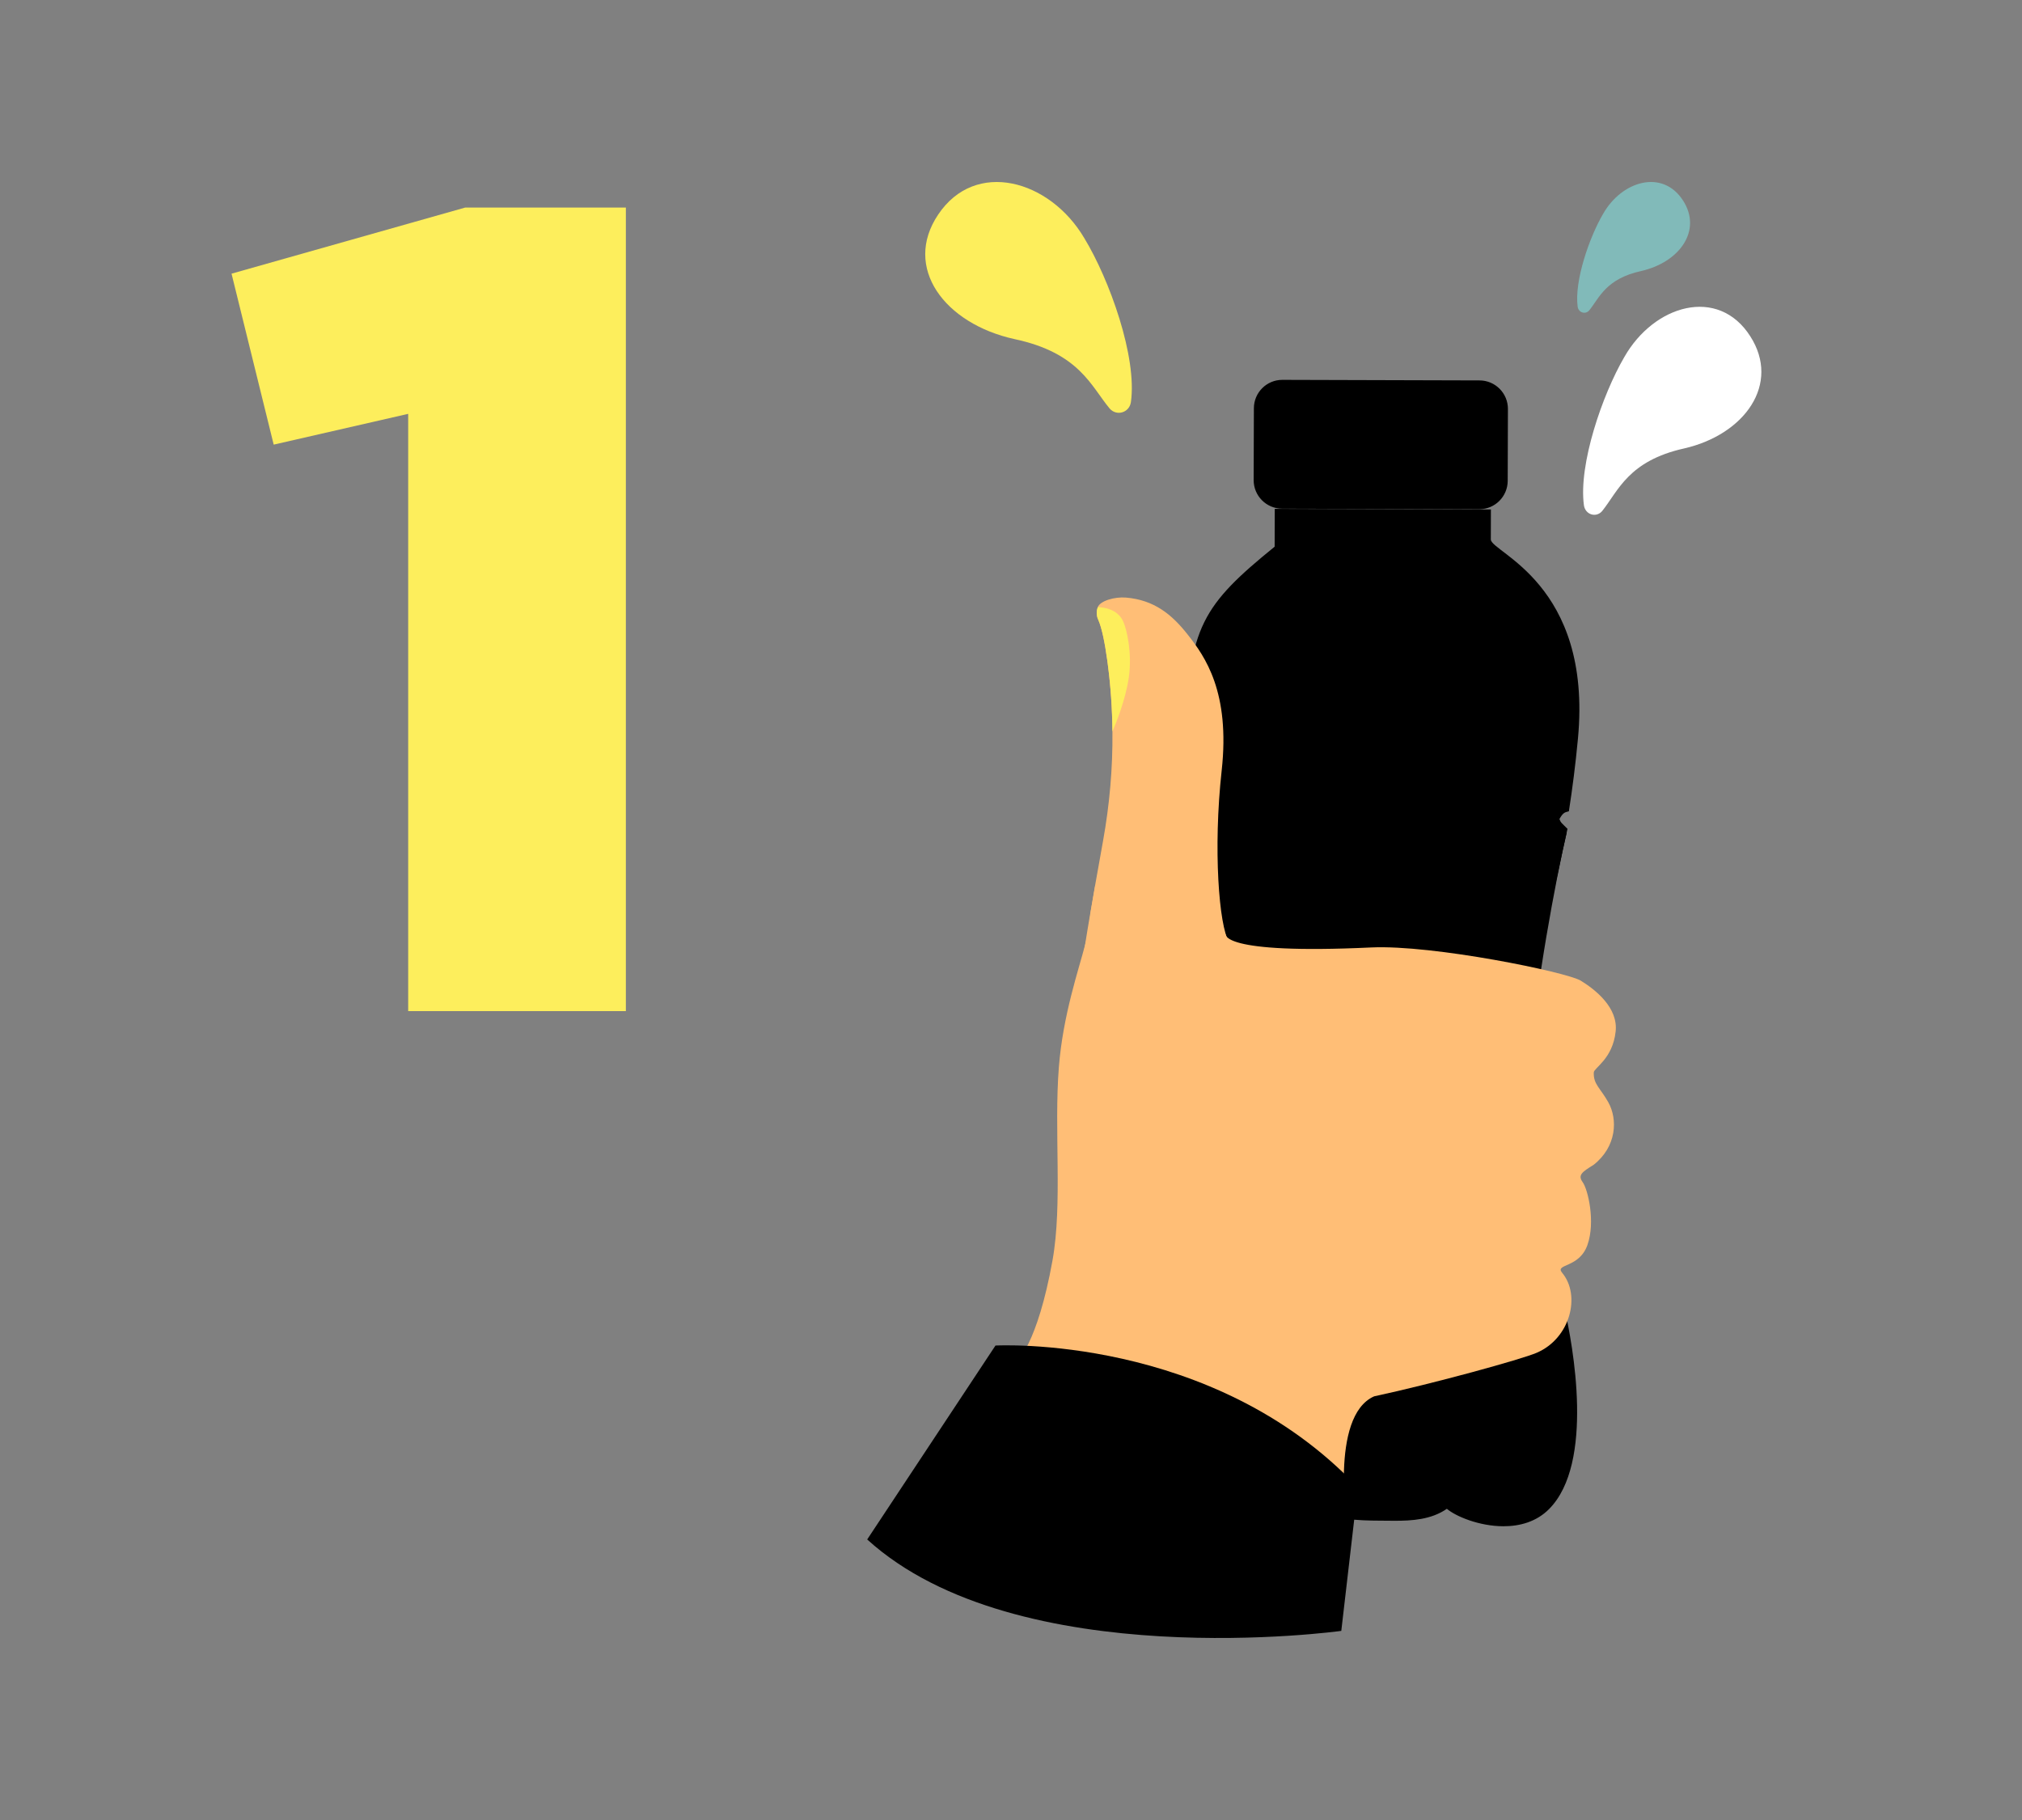
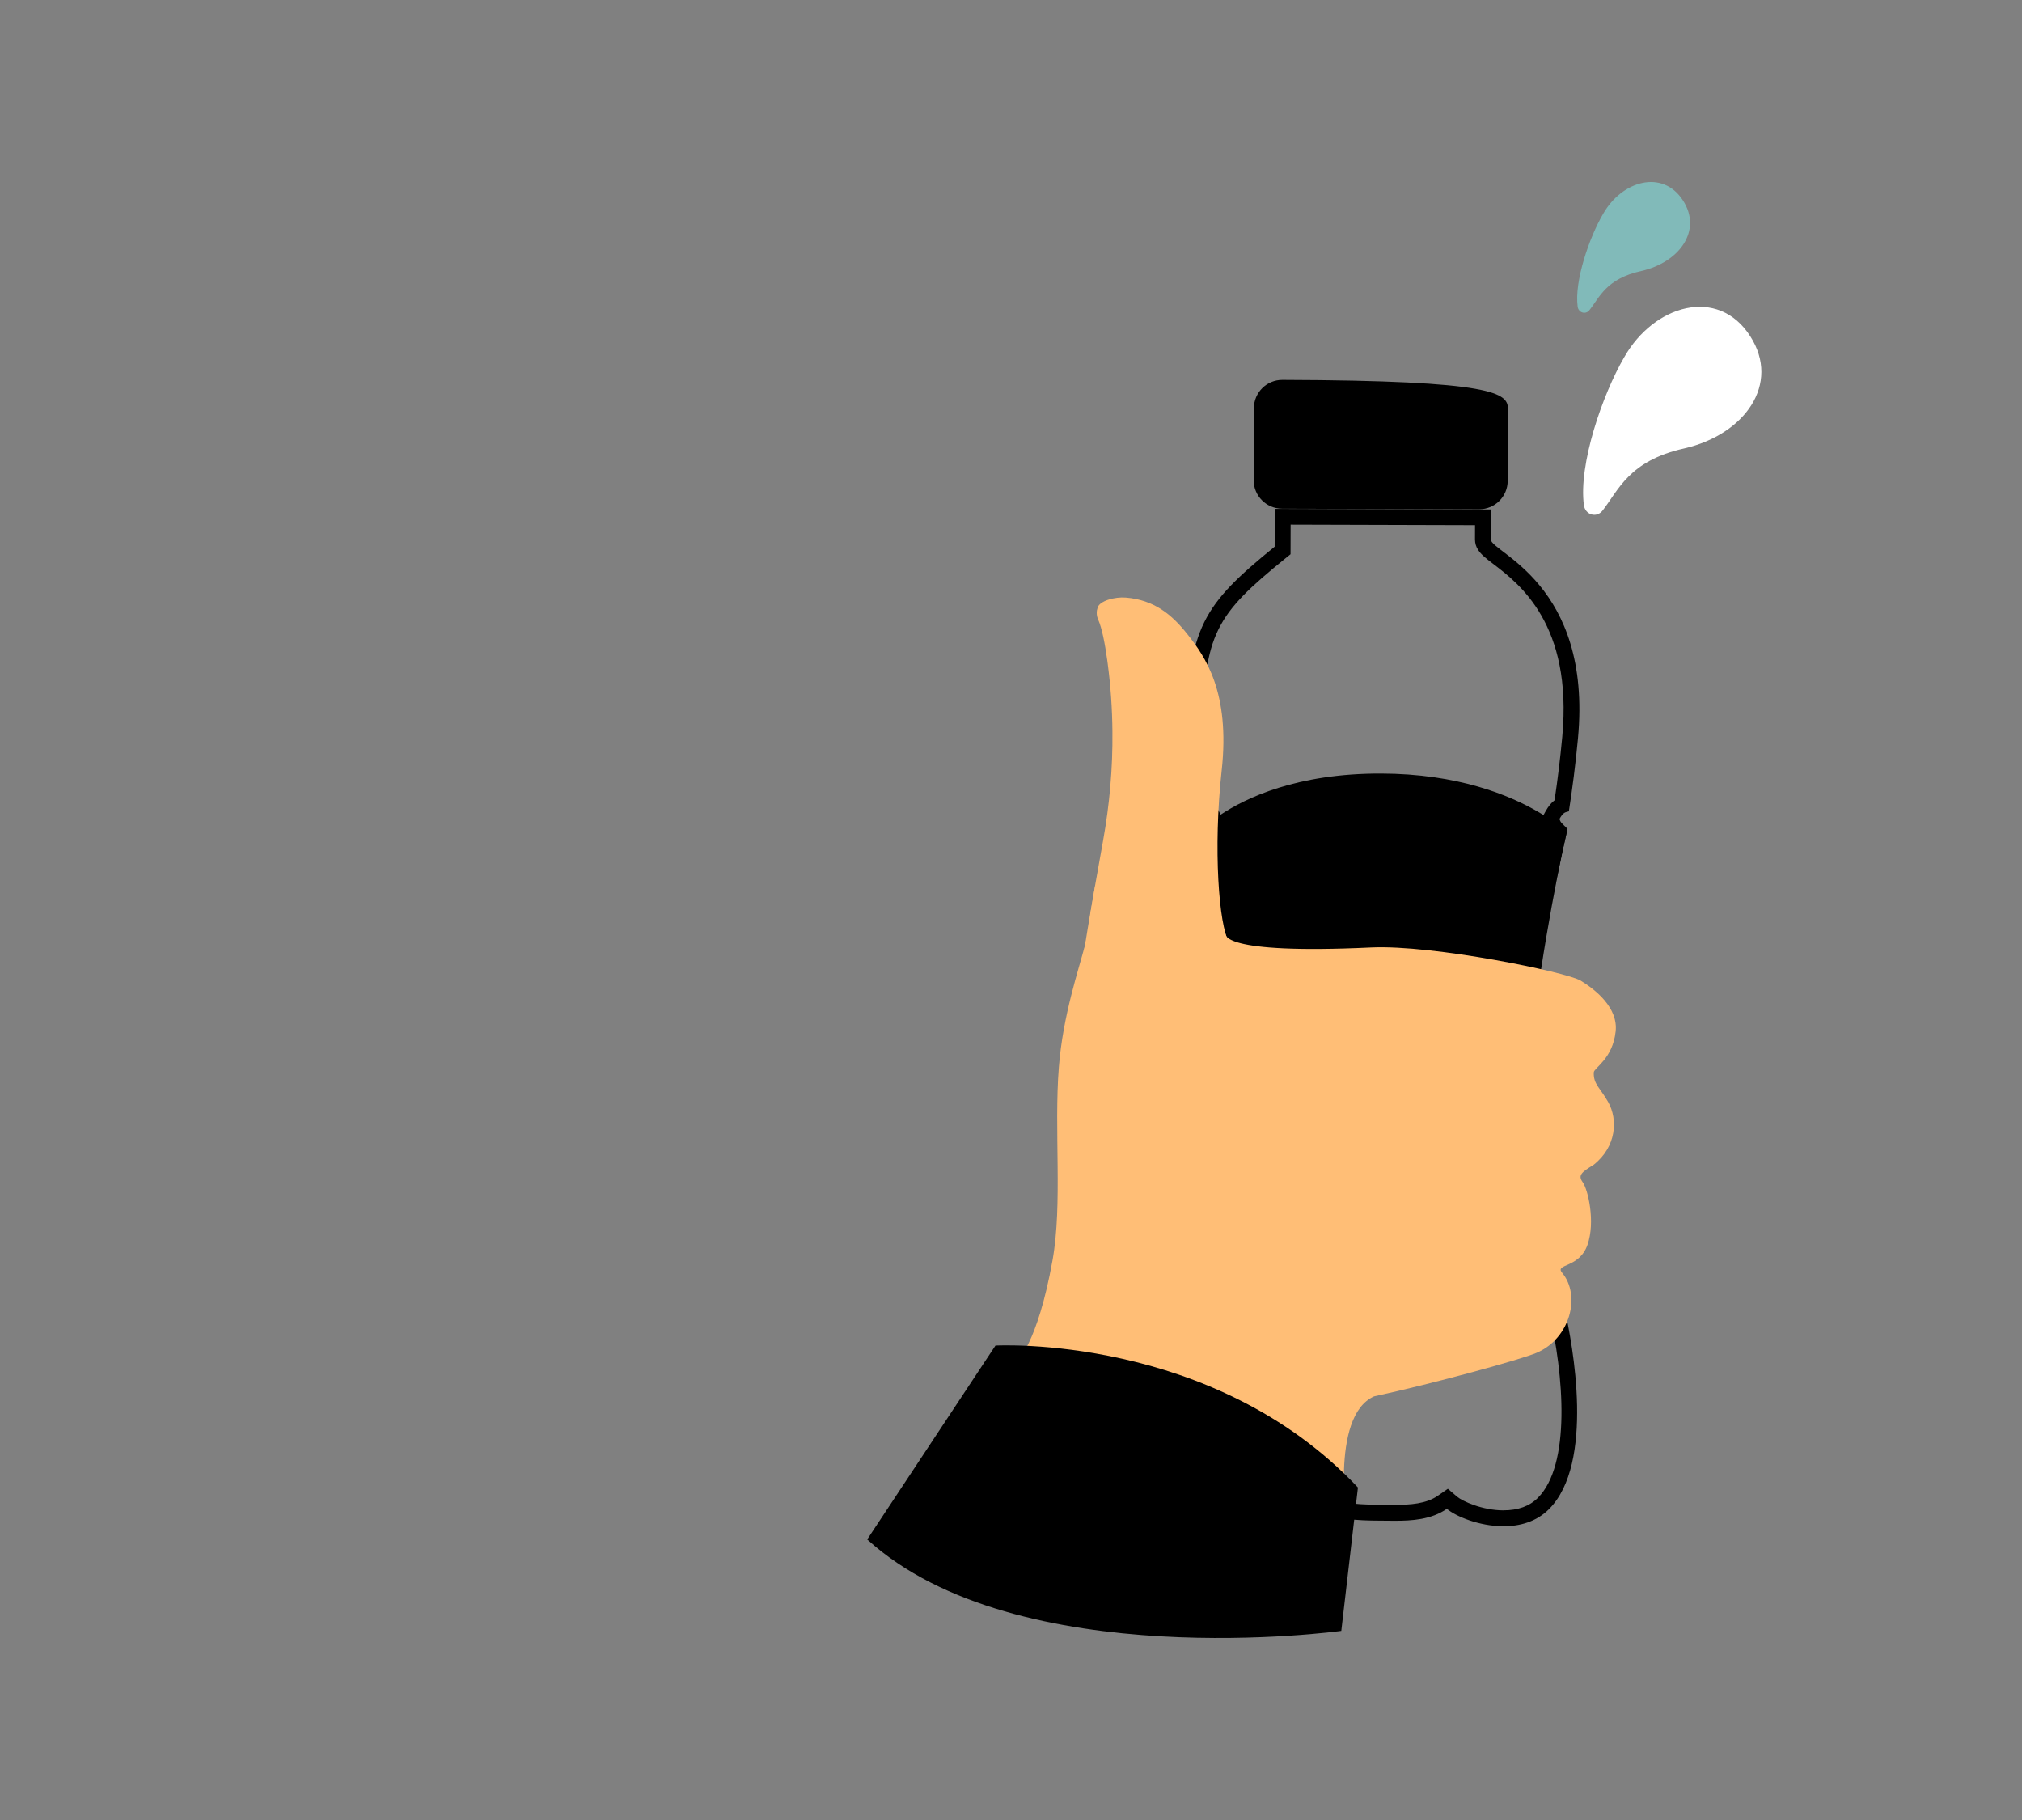
<svg xmlns="http://www.w3.org/2000/svg" width="100" height="90" viewBox="0 0 100 90" fill="none">
  <rect x="0" y="0" width="100" height="90" fill="#808080" stroke="none" />
-   <path d="M61.976 75.044C61.011 75.042 59.833 74.788 59.27 72.834C59.044 72.051 58.838 69.964 59.193 67.43C59.451 65.591 59.856 64.104 60.249 62.665C60.88 60.354 61.531 57.966 61.542 54.167C61.554 49.877 60.469 44.351 59.948 41.696C59.892 41.414 59.845 41.167 59.805 40.963C59.91 40.786 59.997 40.578 59.965 40.4L59.954 40.346L59.93 40.297C59.82 40.073 59.718 39.896 59.506 39.776C59.266 38.868 59.094 37.221 59.096 36.247C59.111 31.198 59.849 30.124 63.283 27.335L63.427 27.218L63.432 25.549L73.337 25.578L73.334 26.67C73.333 27.003 73.62 27.221 74.094 27.583C75.422 28.596 78.188 30.703 77.646 36.475C77.542 37.592 77.408 38.689 77.235 39.818C77.071 39.893 76.933 40.025 76.775 40.308L76.69 40.462L76.749 40.628C76.829 40.857 76.926 40.953 77.088 41.11C76.521 43.552 75.246 50.326 75.236 53.742C75.223 58.333 75.806 60.426 76.426 62.642C76.606 63.288 76.794 63.959 76.969 64.705C77.758 68.063 78.064 72.601 76.328 74.345C75.842 74.834 75.173 75.08 74.343 75.078C73.227 75.075 72.169 74.617 71.808 74.308L71.578 74.113L71.331 74.285C70.665 74.747 69.805 74.809 68.972 74.807C68.84 74.806 68.711 74.806 68.585 74.802C68.464 74.802 68.348 74.797 68.236 74.797C67.597 74.795 65.897 74.79 65.247 74.244L65.017 74.05L64.77 74.222C63.956 74.79 62.779 75.043 61.972 75.041L61.976 75.044Z" fill="black" />
  <path d="M75.634 53.745C75.643 50.733 76.635 45.137 77.249 42.224C77.252 42.202 77.258 42.182 77.262 42.162C77.273 42.108 77.284 42.059 77.295 42.007C77.303 41.972 77.312 41.939 77.318 41.908C77.377 41.63 77.432 41.383 77.48 41.173C77.497 41.107 77.51 41.046 77.523 40.987C77.24 40.703 77.187 40.685 77.123 40.502C77.321 40.145 77.418 40.172 77.59 40.12C77.762 39.014 77.917 37.827 78.04 36.514C78.758 28.858 73.728 27.311 73.73 26.676L73.734 25.192L63.045 25.162L63.039 27.034C59.525 29.886 58.723 31.051 58.708 36.247C58.705 37.308 58.904 39.161 59.183 40.064C59.384 40.126 59.45 40.207 59.582 40.474C59.587 40.505 59.561 40.647 59.393 40.884C59.402 40.932 59.413 40.982 59.422 41.035C59.422 41.041 59.423 41.048 59.425 41.056C59.427 41.063 59.429 41.076 59.431 41.09C59.839 43.218 61.165 49.49 61.152 54.169C61.135 60.257 59.484 62.534 58.803 67.377C58.438 69.976 58.657 72.131 58.89 72.945C58.923 73.06 58.958 73.168 58.998 73.274C59.714 75.296 61.165 75.438 61.971 75.44C62.82 75.443 64.088 75.185 64.994 74.55C65.71 75.153 67.255 75.194 68.235 75.197C68.465 75.197 68.713 75.202 68.973 75.203C69.822 75.205 70.787 75.147 71.556 74.611C71.999 74.987 73.154 75.47 74.346 75.474C75.156 75.476 75.981 75.257 76.609 74.626C78.86 72.367 77.807 66.545 77.354 64.618C76.577 61.314 75.617 59.625 75.634 53.747L75.634 53.745ZM74.348 74.688C73.305 74.684 72.333 74.238 72.064 74.013L71.605 73.621L71.111 73.964C70.535 74.364 69.745 74.417 68.977 74.414C68.846 74.414 68.718 74.414 68.594 74.411C68.473 74.409 68.353 74.409 68.239 74.409C67.695 74.407 66.042 74.402 65.502 73.946L65.041 73.558L64.548 73.904C63.808 74.422 62.697 74.654 61.977 74.652C61.172 74.65 60.293 74.456 59.779 73.112C59.732 72.992 59.69 72.865 59.65 72.725C59.442 72.002 59.24 69.941 59.584 67.484C59.839 65.671 60.243 64.195 60.63 62.769C60.989 61.454 61.356 60.114 61.607 58.505C61.808 57.256 61.935 55.851 61.94 54.168C61.952 49.839 60.861 44.288 60.339 41.62C60.297 41.401 60.255 41.202 60.223 41.026C60.35 40.771 60.395 40.537 60.355 40.327L60.35 40.296L60.334 40.218L60.286 40.123C60.176 39.905 60.059 39.698 59.855 39.536C59.644 38.642 59.492 37.13 59.494 36.248C59.508 31.337 60.17 30.374 63.535 27.641L63.825 27.407L63.829 25.945L72.949 25.971L72.947 26.67C72.947 26.864 72.998 27.026 73.09 27.173C73.247 27.43 73.526 27.639 73.863 27.896C75.134 28.866 77.784 30.884 77.263 36.438C77.165 37.492 77.04 38.522 76.882 39.575C76.729 39.689 76.585 39.856 76.439 40.117L76.335 40.306L76.27 40.424L76.387 40.756C76.464 40.972 76.558 41.11 76.666 41.23C76.075 43.847 74.863 50.388 74.853 53.741C74.853 53.883 74.853 54.021 74.854 54.157C74.875 58.518 75.449 60.572 76.056 62.747C76.236 63.39 76.422 64.055 76.595 64.794C77.363 68.054 77.682 72.438 76.058 74.068C75.648 74.481 75.073 74.688 74.352 74.686L74.348 74.688Z" fill="black" />
-   <path d="M74.576 20.223L74.565 23.777C74.563 24.554 73.932 25.184 73.154 25.181L63.404 25.154C62.627 25.151 61.999 24.518 62.001 23.741L62.012 20.187C62.014 19.41 62.645 18.782 63.422 18.784L73.173 18.812C73.95 18.814 74.578 19.446 74.576 20.223Z" fill="black" />
+   <path d="M74.576 20.223L74.565 23.777C74.563 24.554 73.932 25.184 73.154 25.181L63.404 25.154C62.627 25.151 61.999 24.518 62.001 23.741L62.012 20.187C62.014 19.41 62.645 18.782 63.422 18.784C73.95 18.814 74.578 19.446 74.576 20.223Z" fill="black" />
  <path d="M77.482 41.173C77.482 41.173 77.419 41.447 77.318 41.906C77.312 41.937 77.305 41.97 77.296 42.005C77.284 42.057 77.273 42.106 77.262 42.16C77.258 42.18 77.253 42.2 77.249 42.222C76.857 44.004 76.092 47.605 75.875 49.472C75.78 50.274 75.633 51.5 75.269 52.845C75.153 53.274 75.016 53.714 74.85 54.157C74.053 56.294 72.615 58.482 69.948 59.603C69.472 59.804 68.956 59.97 68.4 60.097C64.501 60.981 62.503 59.548 61.607 58.505C61.475 58.349 61.363 58.199 61.275 58.07C61.077 57.773 60.995 57.57 60.995 57.57C60.995 57.57 61.493 54.701 61.017 50.035C60.78 47.742 59.565 41.724 59.435 41.087C59.433 41.07 59.431 41.059 59.429 41.052C59.427 41.039 59.426 41.032 59.426 41.032C59.426 41.032 59.601 40.844 59.97 40.563C60.081 40.481 60.206 40.389 60.352 40.296C61.592 39.467 64.136 38.24 68.298 38.252C68.534 38.253 68.764 38.257 68.99 38.265C72.64 38.401 75.045 39.5 76.336 40.306C76.484 40.399 76.619 40.49 76.738 40.573C77.214 40.906 77.458 41.144 77.484 41.17L77.486 41.17L77.482 41.173Z" fill="black" />
  <path d="M79.903 51.011C80.035 49.84 78.916 48.946 78.177 48.494C77.486 48.071 70.879 46.711 67.817 46.852C60.232 47.209 60.617 46.174 60.617 46.174L59.635 49.534L55.708 49.6L54.645 64.204L53.789 69.671L66.642 75.605C66.642 75.605 65.739 70.034 67.958 69.05C70.888 68.42 75.248 67.22 76 66.895C77.665 66.18 78.192 64.058 77.256 62.938C76.879 62.487 78.097 62.722 78.507 61.569C78.916 60.417 78.53 58.817 78.276 58.464C78.017 58.111 78.239 57.956 78.812 57.603C79.955 56.704 80.016 55.354 79.537 54.502C79.137 53.792 78.798 53.618 78.822 53.03C78.836 52.804 79.757 52.361 79.903 51.011Z" fill="#FFBE76" />
  <path d="M65.404 58.455C65.404 58.516 65.395 58.572 65.39 58.629C65.075 62.689 63.081 66.434 59.897 68.98L57.847 70.622L50.28 67.338C50.28 67.338 51.301 66.505 52.053 62.327C52.556 59.518 52.119 55.904 52.368 52.761C52.571 50.192 53.351 47.939 53.676 46.682C53.704 46.569 53.732 46.466 53.751 46.367C53.826 46.019 53.887 45.572 53.939 45.092C54.01 44.683 54.085 44.255 54.16 43.812C55.049 42.716 59.563 45.577 60.81 46.612C60.913 46.697 60.993 46.772 61.05 46.828C62.696 48.564 65.432 52.366 65.404 58.455Z" fill="#FFBE76" />
  <path d="M64.299 59.16L53.892 60.835C53.892 60.835 53.497 55.316 53.102 53.147C52.707 50.978 53.266 49.27 53.661 46.739C53.666 46.72 53.666 46.701 53.671 46.678C53.741 46.231 53.831 45.685 53.934 45.087C54.005 44.678 54.08 44.25 54.155 43.808C54.287 43.06 54.423 42.293 54.555 41.568C54.875 39.785 55.035 37.978 55.016 36.171C55.006 35.056 54.931 33.946 54.785 32.836C54.776 32.779 54.771 32.718 54.762 32.661C54.644 31.805 54.498 31.066 54.315 30.648C54.306 30.624 54.296 30.605 54.287 30.582C54.24 30.455 54.23 30.314 54.249 30.182C54.259 30.13 54.273 30.078 54.291 30.026C54.409 29.711 55.124 29.504 55.688 29.551C57.085 29.669 57.96 30.389 58.74 31.382C59.596 32.464 60.847 34.228 60.419 38.105C59.991 41.982 60.288 45.793 60.781 46.579C60.786 46.588 60.795 46.598 60.8 46.612C61.35 47.459 64.04 50.955 64.299 59.16Z" fill="#FFBE76" />
-   <path d="M55.825 33.508C55.665 34.595 55.209 35.729 55.016 36.171C55.007 35.056 54.931 33.941 54.785 32.835C54.776 32.779 54.771 32.718 54.762 32.661C54.644 31.805 54.499 31.066 54.315 30.647C54.306 30.624 54.296 30.605 54.287 30.582C54.24 30.454 54.23 30.313 54.249 30.182C54.259 30.13 54.273 30.078 54.292 30.026C54.494 30.026 55.279 30.078 55.561 30.76C55.721 31.123 56.003 32.28 55.825 33.508Z" fill="#FDEE5C" />
  <path d="M49.232 66.538C49.232 66.538 59.982 65.94 67.158 73.558L66.335 80.648C66.335 80.648 50.309 82.874 42.888 76.127L49.232 66.538Z" fill="black" />
-   <path d="M55.93 19.887C55.851 20.411 55.221 20.595 54.879 20.202C53.96 19.101 53.382 17.451 50.178 16.77C46.712 16.01 44.637 13.233 46.397 10.613C48.235 7.862 51.912 8.884 53.619 11.766C54.879 13.835 56.245 17.66 55.93 19.887Z" fill="#FDEE5C" />
  <path d="M78.025 15.168C78.068 15.464 78.413 15.568 78.599 15.346C79.102 14.722 79.417 13.787 81.168 13.401C83.063 12.971 84.196 11.398 83.235 9.914C82.23 8.355 80.221 8.934 79.288 10.567C78.599 11.739 77.853 13.906 78.025 15.168Z" fill="#81BAB9" />
  <path d="M78.334 24.984C78.401 25.456 78.945 25.621 79.24 25.267C80.033 24.275 80.531 22.788 83.296 22.174C86.287 21.489 88.077 18.986 86.559 16.625C84.973 14.146 81.8 15.067 80.328 17.664C79.24 19.529 78.062 22.977 78.334 24.984Z" fill="white" />
-   <path d="M20.187 20.465L13.536 21.987L11.451 13.533L23.006 10.264H30.953V50H20.187V20.465Z" fill="#FDEE5C" />
</svg>